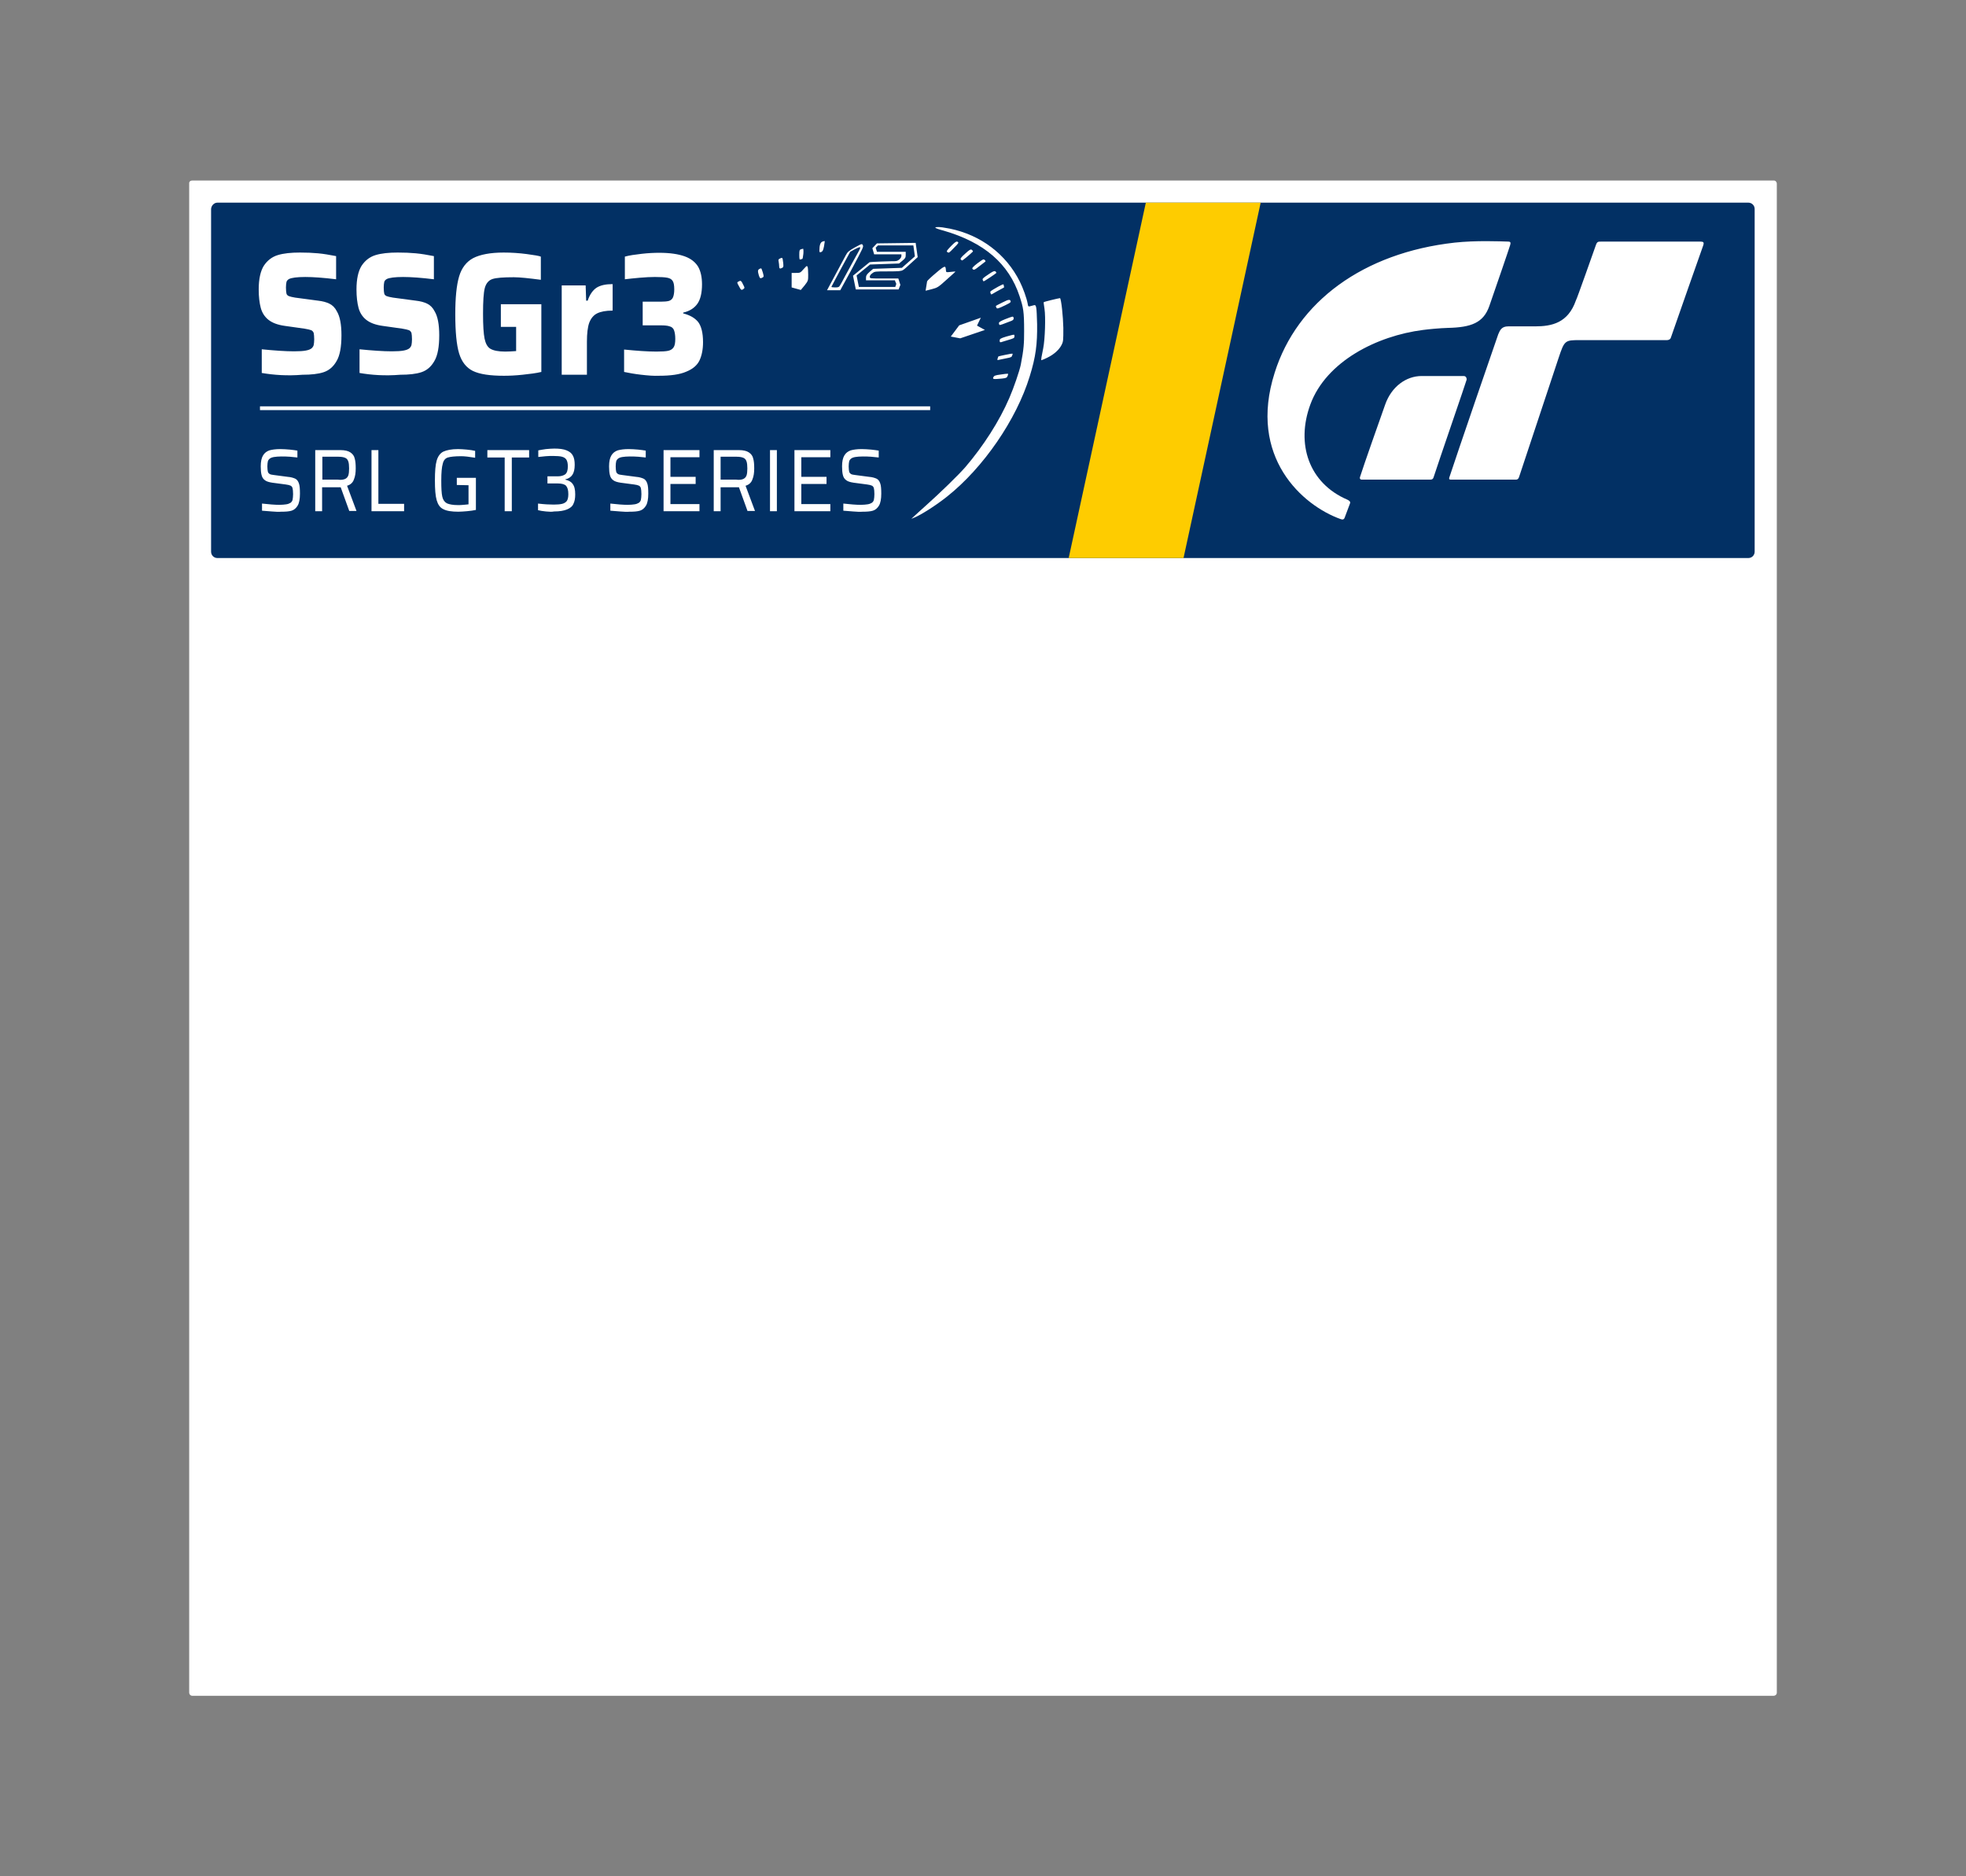
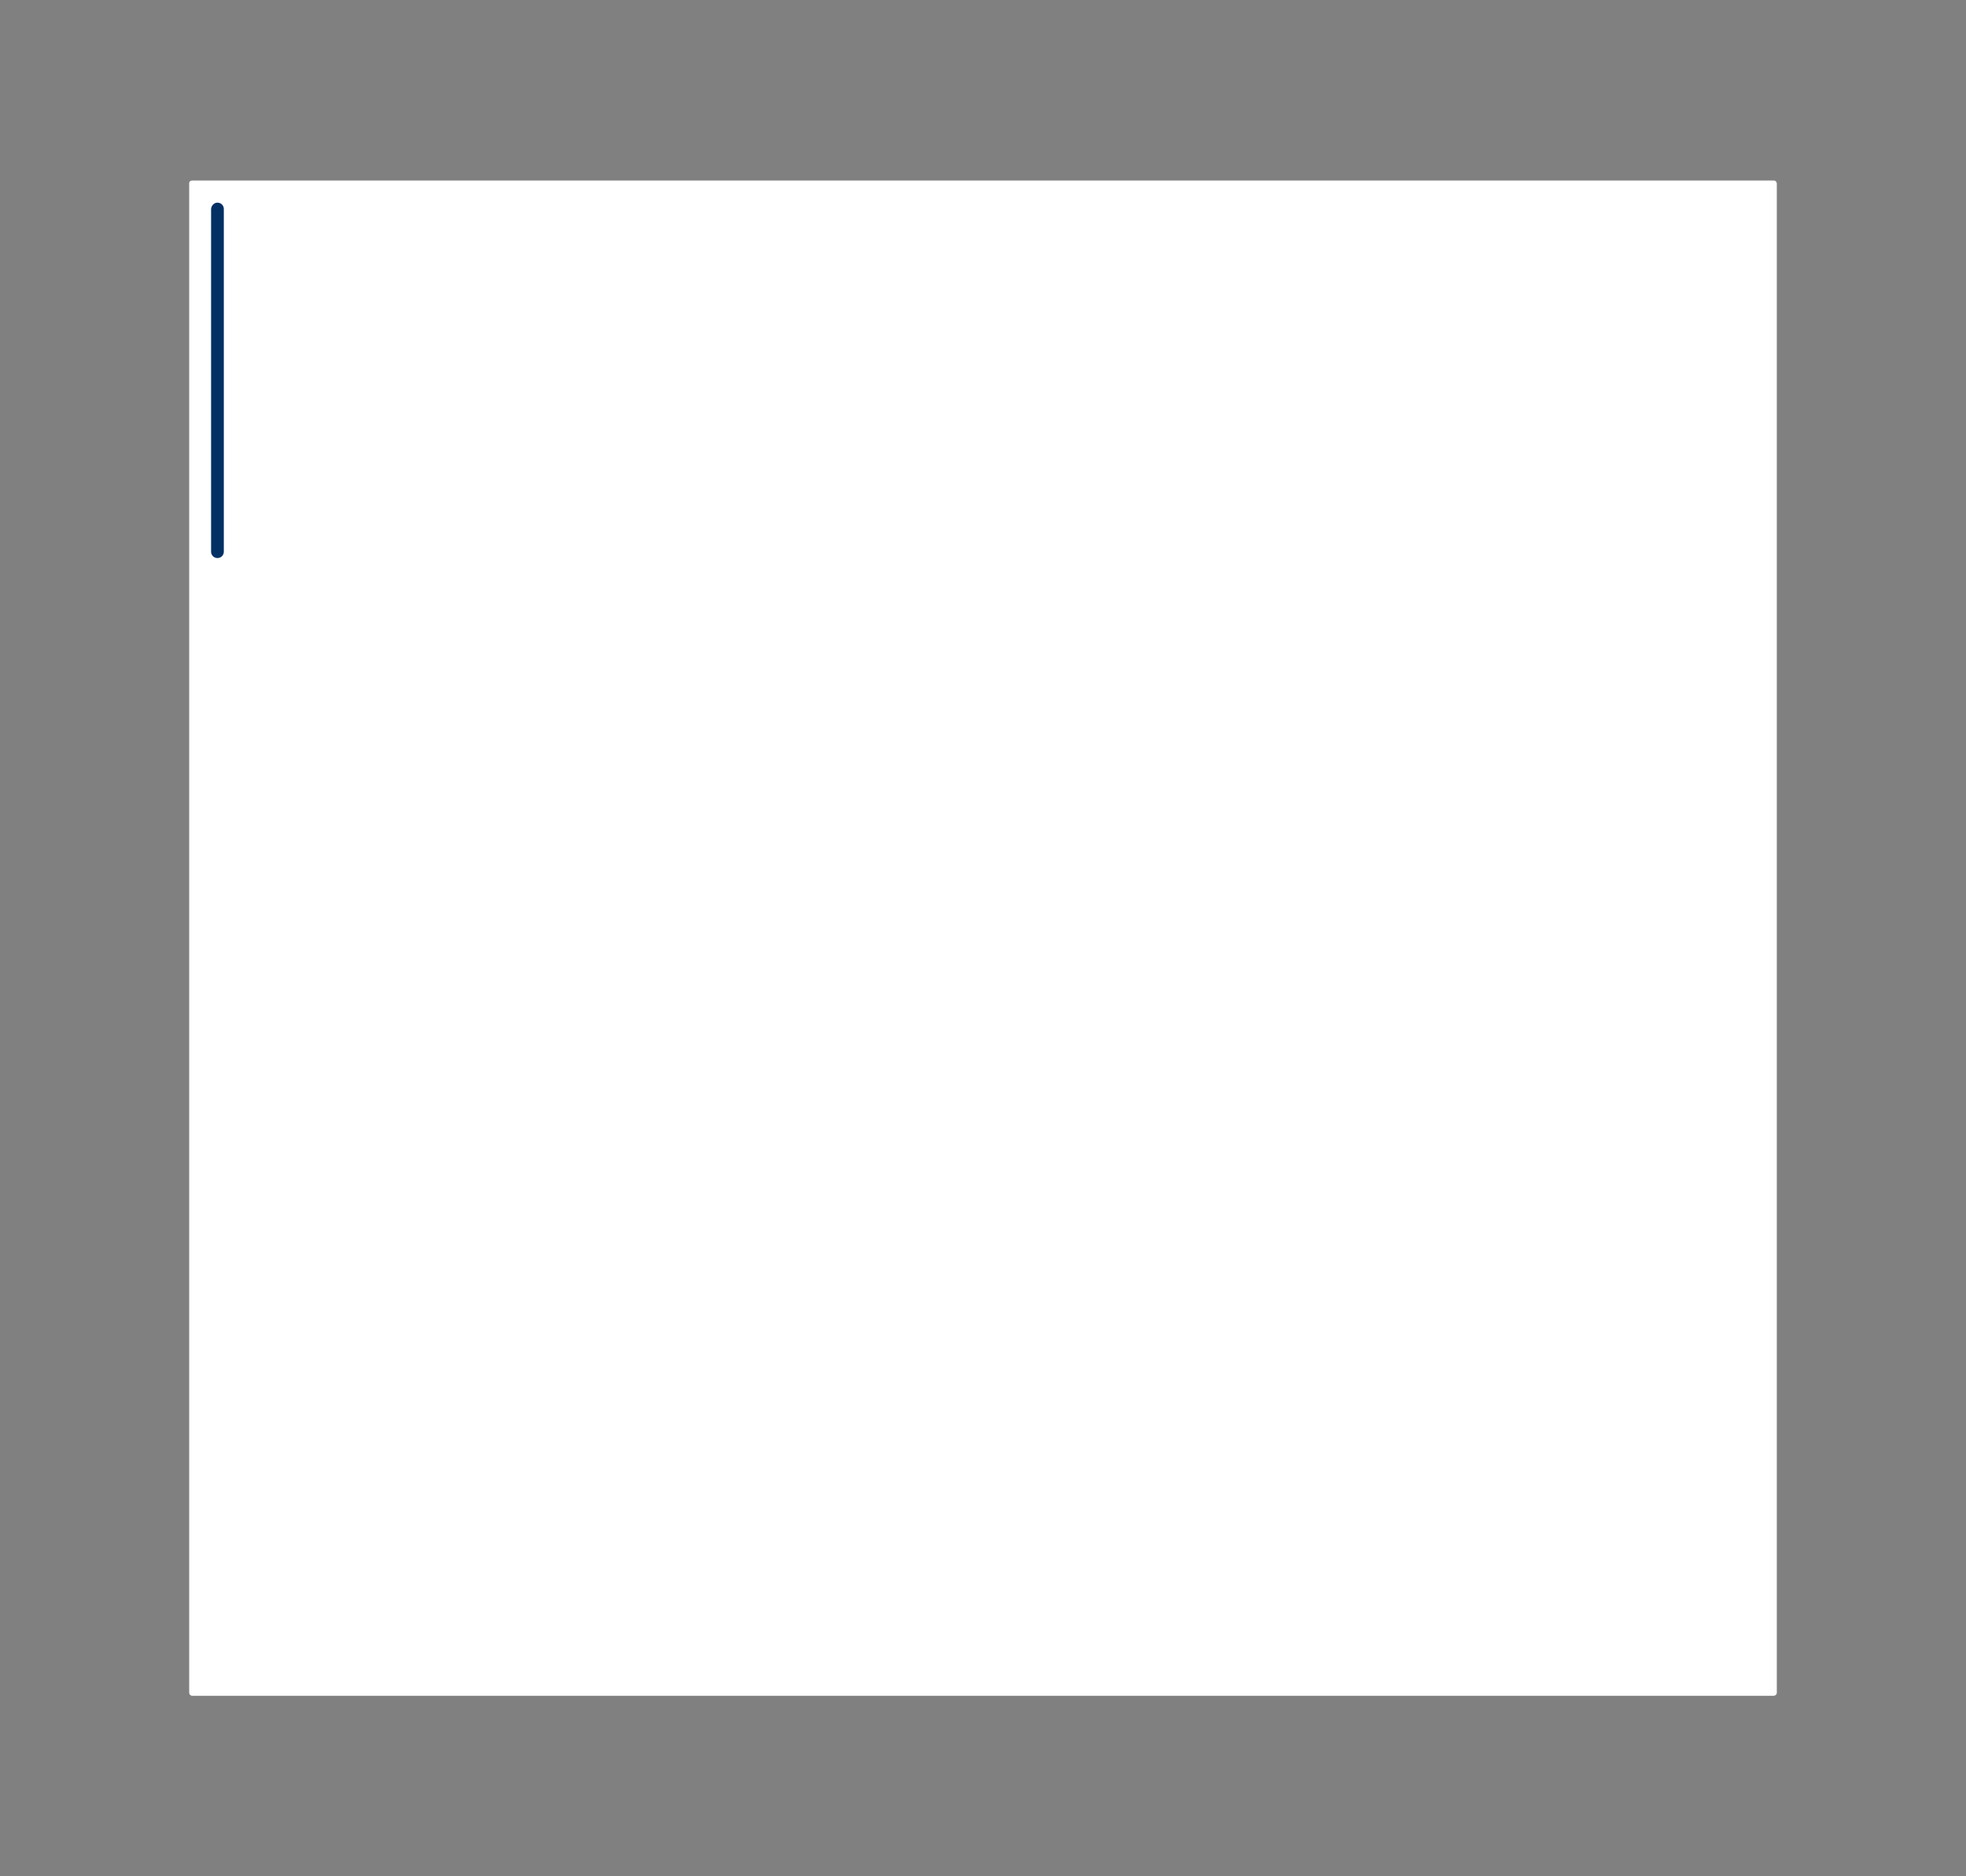
<svg xmlns="http://www.w3.org/2000/svg" version="1.1" id="Lager_1" x="0" y="0" viewBox="0 0 772.1 737" style="enable-background:new 0 0 772.1 737" xml:space="preserve">
  <rect x="0" y="0" width="772.1" height="737" fill="#808080" stroke="none" />
  <style>.st0{fill:#fff}</style>
  <path class="st0" d="M75.5 70.9h621.1c.7 0 1.2.6 1.2 1.2v592.8c0 .7-.6 1.2-1.2 1.2H75.5c-.7 0-1.2-.6-1.2-1.2V72.1c-.1-.7.5-1.2 1.2-1.2z" />
-   <path d="M85.4 79.6h601.2c1.4 0 2.5 1.1 2.5 2.5v134.6c0 1.4-1.1 2.5-2.5 2.5H85.4c-1.4 0-2.5-1.1-2.5-2.5V82.1c.1-1.4 1.2-2.5 2.5-2.5z" style="fill:#023064" />
-   <path class="st0" d="M368.1 89.2c-.6 0-.9.1-.7.3.2.2 1.6.7 3.2 1.1 15.9 4.6 25.6 13 29.8 25.7 1.5 4.6 1.8 5.9 1.8 13.8 0 4.7-.1 6.9-1.3 13.1-.5 2.5-2.8 9.2-4.5 13.1-3.9 9.1-10.2 18.9-17.3 27.2-2.7 3.1-10.1 10.3-15.5 15.1-1.6 1.4-3.5 3.2-4.3 3.9l-1.4 1.3 1.2-.5c2.7-1.1 8.5-4.8 12.9-8.3 14.2-11.3 27.2-30.2 32.4-47.2 2.4-7.7 3-12.7 2.9-20.5-.2-7-.3-7.7-1.3-7.4l-1.5.4c-.6.2-.8 0-.9-1-.4-2.2-1.8-6.1-3.1-8.7-5.4-10.8-15.3-18.3-27.5-20.8-2.1-.4-3.9-.7-4.9-.6zM323.8 94.7c-.2 0-.5.1-.8.2-.8.3-1.2 1.4-1.2 3.5 0 .7.1.8.7.6.5-.2.8-.6 1.1-2.2.2-1.1.3-2 .3-2 0-.1 0-.1-.1-.1z" />
+   <path d="M85.4 79.6c1.4 0 2.5 1.1 2.5 2.5v134.6c0 1.4-1.1 2.5-2.5 2.5H85.4c-1.4 0-2.5-1.1-2.5-2.5V82.1c.1-1.4 1.2-2.5 2.5-2.5z" style="fill:#023064" />
  <path class="st0" d="M375.7 94.9c-.5.1-1.2.7-2.9 2.5-1 1.1-1.1 1.3-.8 1.6.7.4.6.5 2.7-1.7 1.8-1.8 1.9-2 1.4-2.3-.1-.1-.2-.1-.4-.1zM342.5 107.4c1-.8 1.1-.8 6.2-.8 4.4 0 5.2-.1 5.9-.5.8-.5.8-.6 5.8-5.1l-.8-5.6-7.6.1-7.6.1-1.8 1.9.7 2.4H354v.7c0 .4-.4 1-.9 1.4-.8.6-1.1.6-2.9.6 0 0-7.8.2-8.7.4l-6.5 5.3 1.1 5.4h16.8l.7-1.8-.8-2.5h-5.6c-5.4 0-5.6 0-5.6-.6-.1-.4.3-1 .9-1.4zm9 2.9.5 1.2-.4 1.2h-14.3l-.9-4.5 5.3-4.3 5.7-.2 5.7-.2 1.3-1.1c1.1-.9 1.3-1.2 1.3-2.3v-1.2h-11.3l-.5-1.6.9-.9h13.9l.6 4.3-5.1 4.5-11.3.4-1.4 1.2c-1.1 1-1.4 1.4-1.4 2.3v1h11.4v.2zM338.8 96.2c-.1-.2-.2-.3-.4-.3-.3 0-1 .4-2.7 1.3-2.3 1.3-2.9 1.8-3.5 3l-7.4 13.8h5.2l4.2-7.7c5-9.4 5-9.3 4.6-10.1zm-1.4 2.2c-.6 1.1-3.9 7-5.8 10.6-.7 1.3-1.4 2.7-1.7 3.1-.4.7-.7.8-1.9.8-.8 0-1.5-.1-1.5-.2s1.7-3.2 3.7-7l3.7-6.8 1.8-1c.9-.5 1.7-.8 2-.8h.1c.1.3-.1.8-.4 1.3zM315.4 97.7c-.1 0-.5.1-.8.2-.6.2-.7.4-.7 2.2 0 1.7.1 2 .5 1.8.3-.1.6-.2.7-.2s.3-.9.4-2 0-2-.1-2zM381.4 98c-.4 0-.9.3-2.3 1.6-1.7 1.5-2 2-1.8 2.3.2.2.4.4.6.4s3-2.3 4.1-3.4c.2-.2.1-.4-.3-.7-.1-.1-.2-.2-.3-.2zM307 101.3c-.1 0-.4.1-.6.2-.7.3-.8.5-.6 1.3.1.5.2 1.3.2 1.8 0 .9.3 1.1 1.2.6.5-.2.5-.6.4-1.8-.2-1.6-.2-2.1-.6-2.1zM386.2 101.9c-.4.1-.9.5-2.3 1.5-1.8 1.4-2.2 1.9-2 2.2.5.6.8.5 2.8-1.1 1-.8 2-1.5 2.2-1.7.2-.1.2-.4-.2-.7-.1-.1-.3-.2-.5-.2zM316.9 104.5c-.2 0-.5.3-1.3 1.2-1.3 1.5-1.4 1.5-3 1.5h-1.7v5.7l3.6 1s.7-.8 1.5-1.8c1.4-1.8 1.4-1.9 1.4-4.2 0-1.3-.1-2.7-.2-3-.2-.3-.2-.4-.3-.4zM371 104.8c-.5 0-1.4.7-3.4 2.4-1.8 1.5-3.4 3-3.5 3.3l-.6 3.7 2.4-.6c2.3-.6 2.6-.8 5.8-3.7 1.9-1.7 3.5-3.1 3.5-3.2s-.8 0-1.8.1c-1.8.2-1.8.2-1.9-.5-.1-1-.1-1.5-.5-1.5zM298.9 105.4c-.1 0-.3.1-.6.2-.7.4-.8.8-.3 2.5.4 1.3.6 1.4 1.5.9.5-.3.5-.4.1-1.9-.4-1.2-.5-1.6-.7-1.7zM390.6 106.5c-.4 0-1 .3-2.3 1.2-2.4 1.6-2.6 1.8-2.3 2.4.1.2.2.4.3.4.3 0 4.9-3.1 5-3.3 0-.1-.1-.4-.4-.6-.1-.1-.1-.1-.3-.1zM290.8 110.3c-.2 0-.4.1-.8.3-.6.3-.6.4.2 1.8.8 1.6 1 1.7 1.8 1.1.5-.4.5-.5-.2-1.8-.4-.9-.7-1.3-1-1.4zM394 111.7c-.2 0-.7.2-2 .9-3.3 1.9-3.2 1.8-3 2.5.2.7.2.7 1.2.1.5-.3 1.7-1 2.5-1.4s1.6-.9 1.6-.9c.1 0 0-.4-.1-.7 0-.3 0-.4-.2-.5zM416.3 117.1c-.8.1-6.2 1.4-6.4 1.6-.1 0 .1 1.2.3 2.6.5 3.2.2 12-.5 15.5-.3 1.4-.6 3-.7 3.6-.1.6-.1 1.1 0 1.1.8-.3 1.5-.6 2.3-1 2.7-1.3 4.7-3.2 5.6-5 .7-1.4.7-1.8.7-6.7-.1-4.6-.8-11.2-1.3-11.7zM396.2 117.8c-.4 0-1.1.3-2.5 1s-2.6 1.3-2.6 1.4c0 .2.1.4.2.6.2.6.6.5 3.5-.9 2.2-1.1 2.4-1.2 1.9-2-.2-.1-.3-.1-.5-.1zM397.5 124.4c-.4.1-1.3.4-2.8 1-1.7.7-2.4 1.1-2.4 1.5 0 .3.1.6.2.7.2.2 1.2-.2 4.8-1.6.6-.3.8-.5.8-1-.1-.5-.2-.7-.6-.6zM385.2 124.8l-8.5 3-3.3 4.4 3.7.7 9.7-3.3-3.1-1.7zM398 131.5c-.4 0-1.2.3-2.8.7-2.3.7-2.6.9-2.6 1.6 0 .6.1.7.6.6.4-.1 1.5-.5 2.6-.8 2.4-.7 2.6-.8 2.6-1.5 0-.5 0-.7-.4-.6zM397.6 138.9c-.1-.1-5.4 1-5.5 1.1 0 0-.2.4-.3.8-.2.7-.2.7.7.5.5-.1 1.8-.4 2.9-.6 1.7-.3 2-.5 2.1-1.1.2-.2.2-.6.1-.7zM395.7 146.8c-.4 0-1.4.1-2.6.3-2.4.3-2.7.5-3 1.1-.3.8 0 .8 3.4.5 1.7-.2 1.9-.3 2.2-1 .2-.4.2-.8.2-.8 0-.1-.1-.1-.2-.1zM102.1 159.6h263.2v1.5H102.1zM626.7 96.4c.5-1.5.9-1.5 2.1-1.5h39c1.2 0 1.5.3 1.1 1.5-.4 1.1-11.2 31.8-12.7 36.2-.2.8-1.1 1-1.5 1h-34.3c-5.8 0-6 .1-8.3 7-4.6 13.9-13.9 41.8-15.5 46.7-.2.7-.6 1.1-1.2 1.1h-25.6c-.7 0-.8-.3-.6-.9 2.3-7.1 18.8-55.2 19.2-56.2.7-1.7 1.4-3.1 3.9-3.1h10.5c6.6 0 13-1.3 16.1-10.2.2 0 7.4-20.5 7.8-21.6m-34.3-1.5c-3.3-.1-12.8-.5-21.1.4-35.9 4-61.9 23.2-70.7 51.1-10.6 33.2 11 52.2 25.9 57.5.8.3 1.3.2 1.6-.6s1.9-5 2.1-5.6c.2-.6-.2-1-1-1.4-15.2-6.5-20.3-21.9-14.6-37.4 6.2-16.9 26.1-27 44.3-29.3 2.3-.3 6.4-.7 9.7-.8 9.2-.2 14-2 16.3-8.6 2.5-7.2 7.9-22.9 8.2-24 .3-1 0-1.3-.7-1.3" />
  <path class="st0" d="M574.8 147.7h-16.5c-6 0-11.8 4.1-14.3 11.2-1.6 4.5-8.6 24.3-9.9 28.5-.2.6.1 1 .7 1h26.9c.8 0 1.1-.3 1.3-.9 1.8-5.6 12.9-37.8 13-38.4 0-.7-.3-1.4-1.2-1.4M102.8 146.5v-9.3c5 .5 9.3.8 12.7.8 2 0 3.6-.1 4.6-.3 1.1-.2 1.8-.5 2.3-.9.4-.4.7-.8.8-1.3.1-.5.2-1.3.2-2.2 0-1.1-.1-2-.2-2.5-.2-.5-.5-.9-1-1.1-.5-.2-1.4-.4-2.6-.6l-7.8-1.1c-2.8-.4-4.9-1.2-6.4-2.4s-2.5-2.8-3-4.7c-.5-1.9-.8-4.3-.8-7.2 0-4.1.7-7.2 2-9.3 1.4-2.1 3.2-3.5 5.5-4.2s5.2-1 8.7-1c2.6 0 5 .1 7.1.3 2.2.2 4.5.6 7.1 1.1v9.1c-4.9-.6-8.9-.9-12.1-.9-3.3 0-5.4.3-6.4.8-.5.3-.9.7-1 1.2s-.2 1.2-.2 2.1c0 1.1.1 2 .2 2.4.1.5.5.8.9 1 .5.2 1.3.4 2.5.6l9 1.2c1.8.2 3.3.6 4.5 1.2s2.2 1.6 2.9 3c1.2 2 1.8 5.1 1.8 9.4 0 4.5-.6 7.9-1.9 10.1-1.3 2.3-3 3.7-5.1 4.4s-4.9 1-8.3 1c-6 .5-11.3.1-16-.7zM141.2 146.5v-9.3c5 .5 9.3.8 12.7.8 2 0 3.6-.1 4.6-.3 1.1-.2 1.8-.5 2.3-.9.4-.4.7-.8.8-1.3s.2-1.3.2-2.2c0-1.1-.1-2-.2-2.5-.2-.5-.5-.9-1-1.1-.5-.2-1.4-.4-2.6-.6l-7.8-1.1c-2.8-.4-4.9-1.2-6.4-2.4s-2.5-2.8-3-4.7c-.5-1.9-.8-4.3-.8-7.2 0-4.1.7-7.2 2-9.3 1.4-2.1 3.2-3.5 5.5-4.2s5.2-1 8.7-1c2.6 0 5 .1 7.1.3 2.2.2 4.5.6 7.1 1.1v9.1c-4.9-.6-8.9-.9-12.1-.9-3.3 0-5.4.3-6.4.8-.5.3-.9.7-1 1.2s-.2 1.2-.2 2.1c0 1.1.1 2 .2 2.4.1.5.5.8.9 1 .5.2 1.3.4 2.5.6l9 1.2c1.8.2 3.3.6 4.5 1.2s2.2 1.6 2.9 3c1.2 2 1.8 5.1 1.8 9.4 0 4.5-.6 7.9-1.9 10.1-1.3 2.3-3 3.7-5.1 4.4s-4.9 1-8.3 1c-6.1.5-11.4.1-16-.7zM196.7 128.6v-9.1h15.9v26.6c-2.1.5-4.6.8-7.4 1.1-2.8.3-5.2.4-7.3.4-5.5 0-9.5-.6-12.2-1.9-2.6-1.3-4.4-3.6-5.4-6.9-1-3.3-1.5-8.5-1.5-15.4 0-6.5.5-11.4 1.5-14.8s2.9-5.8 5.5-7.2c2.7-1.4 6.7-2.2 12-2.2 3 0 6.1.2 9.1.6s4.8.7 5.5 1v9.1c-4.6-.6-8.2-1-10.6-1-4.1 0-6.9.2-8.4.7s-2.5 1.7-3 3.5c-.5 1.9-.7 5.3-.7 10.2 0 4.5.2 7.7.6 9.7.4 1.9 1.1 3.3 2.3 4s3.1 1.1 5.8 1.1c1.5 0 2.9-.1 4.3-.2v-9.5h-6v.2zM220.5 112.1h9.5l.2 6h.6c.8-2.4 2-4.1 3.5-5.1 1.6-1 3.7-1.4 6.3-1.4V122c-2.7 0-4.7.4-6.1 1.1-1.4.7-2.4 1.9-3.1 3.7-.6 1.7-.9 4.2-.9 7.4v13h-9.9v-35.1h-.1zM251.8 147.2c-2.6-.3-4.8-.7-6.7-1.1v-8.8c5 .5 9.2.8 12.7.8 2.1 0 3.7-.1 4.6-.3s1.6-.6 2.1-1.3.7-1.8.7-3.4c0-1.5-.2-2.6-.5-3.4-.3-.8-.9-1.3-1.7-1.5-.8-.3-2-.4-3.5-.4h-7.1v-9.3h7.1c1.4 0 2.5-.1 3.2-.3.7-.2 1.3-.7 1.6-1.4.3-.7.5-1.8.5-3.1 0-1.6-.2-2.7-.6-3.3-.4-.7-1.1-1.1-2.1-1.3-1-.2-2.6-.3-4.9-.3-1.7 0-3.7.1-6 .3-2.2.2-4.2.4-5.8.6v-8.9c1.8-.5 4-.8 6.6-1.1 2.6-.3 4.9-.4 6.9-.4 4.2 0 7.5.5 10 1.4s4.2 2.3 5.3 4.1c1 1.8 1.5 4.1 1.5 6.9 0 3.3-.6 5.9-1.8 7.6-1.2 1.7-3 2.9-5.6 3.5v.3c2.7.7 4.6 1.8 5.9 3.4 1.2 1.6 1.9 4.2 1.9 7.9 0 2.9-.5 5.3-1.4 7.2s-2.7 3.4-5.2 4.4c-2.5 1.1-6.1 1.6-10.6 1.6-2.2.1-4.5-.1-7.1-.4zM106.7 200.9c-1.4-.1-2.7-.2-3.8-.3v-2.8c2.7.3 5 .5 6.8.5 1.1 0 2-.1 2.7-.2.7-.1 1.2-.3 1.7-.6.4-.3.7-.7.8-1.2.1-.5.2-1.3.2-2.2 0-1.1-.1-1.9-.2-2.3-.1-.5-.4-.8-.7-1-.4-.2-1.1-.4-2-.5l-5.3-.7c-1.3-.2-2.3-.5-2.9-1-.7-.5-1.1-1.2-1.3-2.1-.2-.8-.3-2-.3-3.3 0-1.9.3-3.3.9-4.3s1.4-1.6 2.5-2c1.1-.3 2.5-.5 4.3-.5 1.2 0 2.4.1 3.7.2 1.3.1 2.2.3 3 .4v2.7c-.8-.1-1.8-.2-3-.3s-2.3-.1-3.3-.1c-1.2 0-2.1.1-2.8.2-.7.1-1.3.3-1.7.6-.4.3-.7.7-.8 1.1-.1.5-.2 1.1-.2 2 0 1 .1 1.6.2 2.1.1.4.4.7.7.9.4.2.9.3 1.8.4l5.3.7c1.3.1 2.2.4 2.9.7.7.3 1.2 1 1.5 1.9.3.8.4 2.2.4 4 0 2.1-.3 3.7-.9 4.7s-1.4 1.7-2.4 2-2.3.4-4.1.4c-1 .1-2.3 0-3.7-.1zM137.2 200.8l-3.4-9.4h-7.3v9.4h-2.7v-24h9.9c1.7 0 3 .3 3.9.9.9.6 1.5 1.4 1.7 2.4.3 1 .4 2.3.4 3.9 0 1.7-.2 3.1-.7 4.3-.4 1.2-1.3 2.1-2.7 2.5l3.7 9.9h-2.8v.1zm-1.6-12.7c.6-.3 1-.8 1.2-1.4.2-.6.3-1.5.3-2.7s-.1-2.1-.3-2.7c-.2-.6-.5-1.1-1.1-1.4-.6-.3-1.5-.5-2.8-.5h-6.3v9h6.1c1.3.2 2.2 0 2.9-.3zM145.9 200.8v-24h2.7v21.1h10.1v2.9h-12.8zM179.4 190.5v-2.8h7.5v12.6c-1 .2-2.2.4-3.5.5s-2.4.2-3.4.2c-2.6 0-4.6-.3-5.9-1-1.3-.6-2.1-1.8-2.6-3.5s-.7-4.3-.7-7.8.2-6.1.7-7.8 1.4-2.9 2.6-3.5c1.3-.6 3.2-1 5.8-1 1 0 2.2.1 3.4.2 1.3.1 2.4.3 3.3.5v2.7c-2.4-.4-4.2-.6-5.5-.6-2.5 0-4.2.2-5.2.5s-1.7 1.1-2 2.4c-.4 1.3-.6 3.5-.6 6.7 0 2.9.1 5 .4 6.3.3 1.3.9 2.1 1.8 2.6.9.4 2.3.7 4.3.7.6 0 1.4 0 2.2-.1s1.5-.1 2-.2v-7.5l-4.6-.1zM198.2 200.8v-21.1h-6.8v-2.9h16.4v2.9H201v21.1h-2.8zM214.4 200.9c-1.2-.1-2.3-.3-3.1-.5v-2.6c2.5.3 4.5.4 6.2.4 1.4 0 2.5-.1 3.3-.3s1.4-.6 1.8-1.1c.4-.6.6-1.5.6-2.7 0-1.6-.3-2.6-.9-3.3-.6-.6-1.7-.9-3.2-.9H215v-2.8h4.1c1.2 0 2.2-.3 2.9-.8.7-.6 1-1.6 1-3.1 0-1.2-.2-2.1-.6-2.7-.4-.6-1-.9-1.7-1.1s-2-.3-3.5-.3c-.8 0-1.8 0-2.9.1-1.1.1-2 .2-2.9.3v-2.6c.8-.2 1.9-.3 3-.5 1.2-.1 2.3-.2 3.3-.2 2 0 3.6.2 4.8.7s2 1.1 2.5 2.1c.5.9.7 2.1.7 3.6 0 1.7-.3 3-.9 3.9-.6.9-1.5 1.5-2.8 1.8v.1c1.3.3 2.3.8 2.9 1.7.7.9 1 2.2 1 4.1 0 1.5-.2 2.7-.7 3.7-.4 1-1.3 1.7-2.5 2.2s-2.9.8-5.1.8c-.9.2-2 .1-3.2 0zM243.5 200.9c-1.4-.1-2.7-.2-3.8-.3v-2.8c2.7.3 5 .5 6.8.5 1.1 0 2-.1 2.7-.2.7-.1 1.2-.3 1.7-.6.4-.3.7-.7.8-1.2s.2-1.3.2-2.2c0-1.1-.1-1.9-.2-2.3-.1-.5-.4-.8-.7-1-.4-.2-1.1-.4-2-.5l-5.3-.7c-1.3-.2-2.3-.5-2.9-1-.7-.5-1.1-1.2-1.3-2.1-.2-.8-.3-2-.3-3.3 0-1.9.3-3.3.9-4.3.6-1 1.4-1.6 2.5-2 1.1-.3 2.5-.5 4.3-.5 1.2 0 2.4.1 3.7.2 1.3.1 2.2.3 3 .4v2.7c-.8-.1-1.8-.2-3-.3s-2.3-.1-3.3-.1c-1.2 0-2.1.1-2.8.2-.7.1-1.3.3-1.7.6s-.7.7-.8 1.1c-.1.5-.2 1.1-.2 2 0 1 .1 1.6.2 2.1.1.4.4.7.7.9.4.2.9.3 1.8.4l5.3.7c1.3.1 2.2.4 2.9.7s1.2 1 1.5 1.9c.3.8.4 2.2.4 4 0 2.1-.3 3.7-.9 4.7-.6 1-1.4 1.7-2.4 2s-2.3.4-4.1.4c-1 .1-2.3 0-3.7-.1zM260.6 200.8v-24h14.1v2.8h-11.4v7.7h9.9v2.8h-9.9v7.9h11.4v2.8h-14.1zM293.6 200.8l-3.4-9.4H283v9.4h-2.7v-24h9.9c1.7 0 3 .3 3.9.9.9.6 1.5 1.4 1.7 2.4.3 1 .4 2.3.4 3.9 0 1.7-.2 3.1-.7 4.3-.4 1.2-1.3 2.1-2.7 2.5l3.7 9.9h-2.9v.1zm-1.6-12.7c.6-.3 1-.8 1.2-1.4.2-.6.3-1.5.3-2.7s-.1-2.1-.3-2.7c-.2-.6-.5-1.1-1.1-1.4-.6-.3-1.5-.5-2.8-.5H283v9h6.1c1.3.2 2.3 0 2.9-.3zM302.4 200.8v-24h2.7v24h-2.7zM312 200.8v-24h14.1v2.8h-11.4v7.7h9.9v2.8h-9.9v7.9h11.4v2.8H312zM335 200.9c-1.4-.1-2.7-.2-3.8-.3v-2.8c2.7.3 5 .5 6.8.5 1.1 0 2-.1 2.7-.2.7-.1 1.2-.3 1.7-.6.4-.3.7-.7.8-1.2.1-.5.2-1.3.2-2.2 0-1.1-.1-1.9-.2-2.3-.1-.5-.4-.8-.7-1-.4-.2-1.1-.4-2-.5l-5.3-.7c-1.3-.2-2.3-.5-2.9-1-.7-.5-1.1-1.2-1.3-2.1-.2-.8-.3-2-.3-3.3 0-1.9.3-3.3.9-4.3s1.4-1.6 2.5-2c1.1-.3 2.5-.5 4.3-.5 1.2 0 2.4.1 3.7.2 1.3.1 2.2.3 3 .4v2.7c-.8-.1-1.8-.2-3-.3s-2.3-.1-3.3-.1c-1.2 0-2.1.1-2.8.2-.7.1-1.3.3-1.7.6-.4.3-.7.7-.8 1.1-.1.5-.2 1.1-.2 2 0 1 .1 1.6.2 2.1.1.4.4.7.7.9.4.2.9.3 1.8.4l5.3.7c1.3.1 2.2.4 2.9.7.7.3 1.2 1 1.5 1.9.3.8.4 2.2.4 4 0 2.1-.3 3.7-.9 4.7s-1.4 1.7-2.4 2-2.3.4-4.1.4c-1 .1-2.2 0-3.7-.1z" />
-   <path style="fill:#fecc00" d="m464.8 219.2 30.3-139.6H450l-30.3 139.6z" />
-   <path d="M1.5 0h769c.8 0 1.5.7 1.5 1.5v733.9c0 .8-.7 1.5-1.5 1.5H1.5c-.8 0-1.5-.7-1.5-1.5V1.5C0 .7.7 0 1.5 0z" style="fill:none" />
</svg>